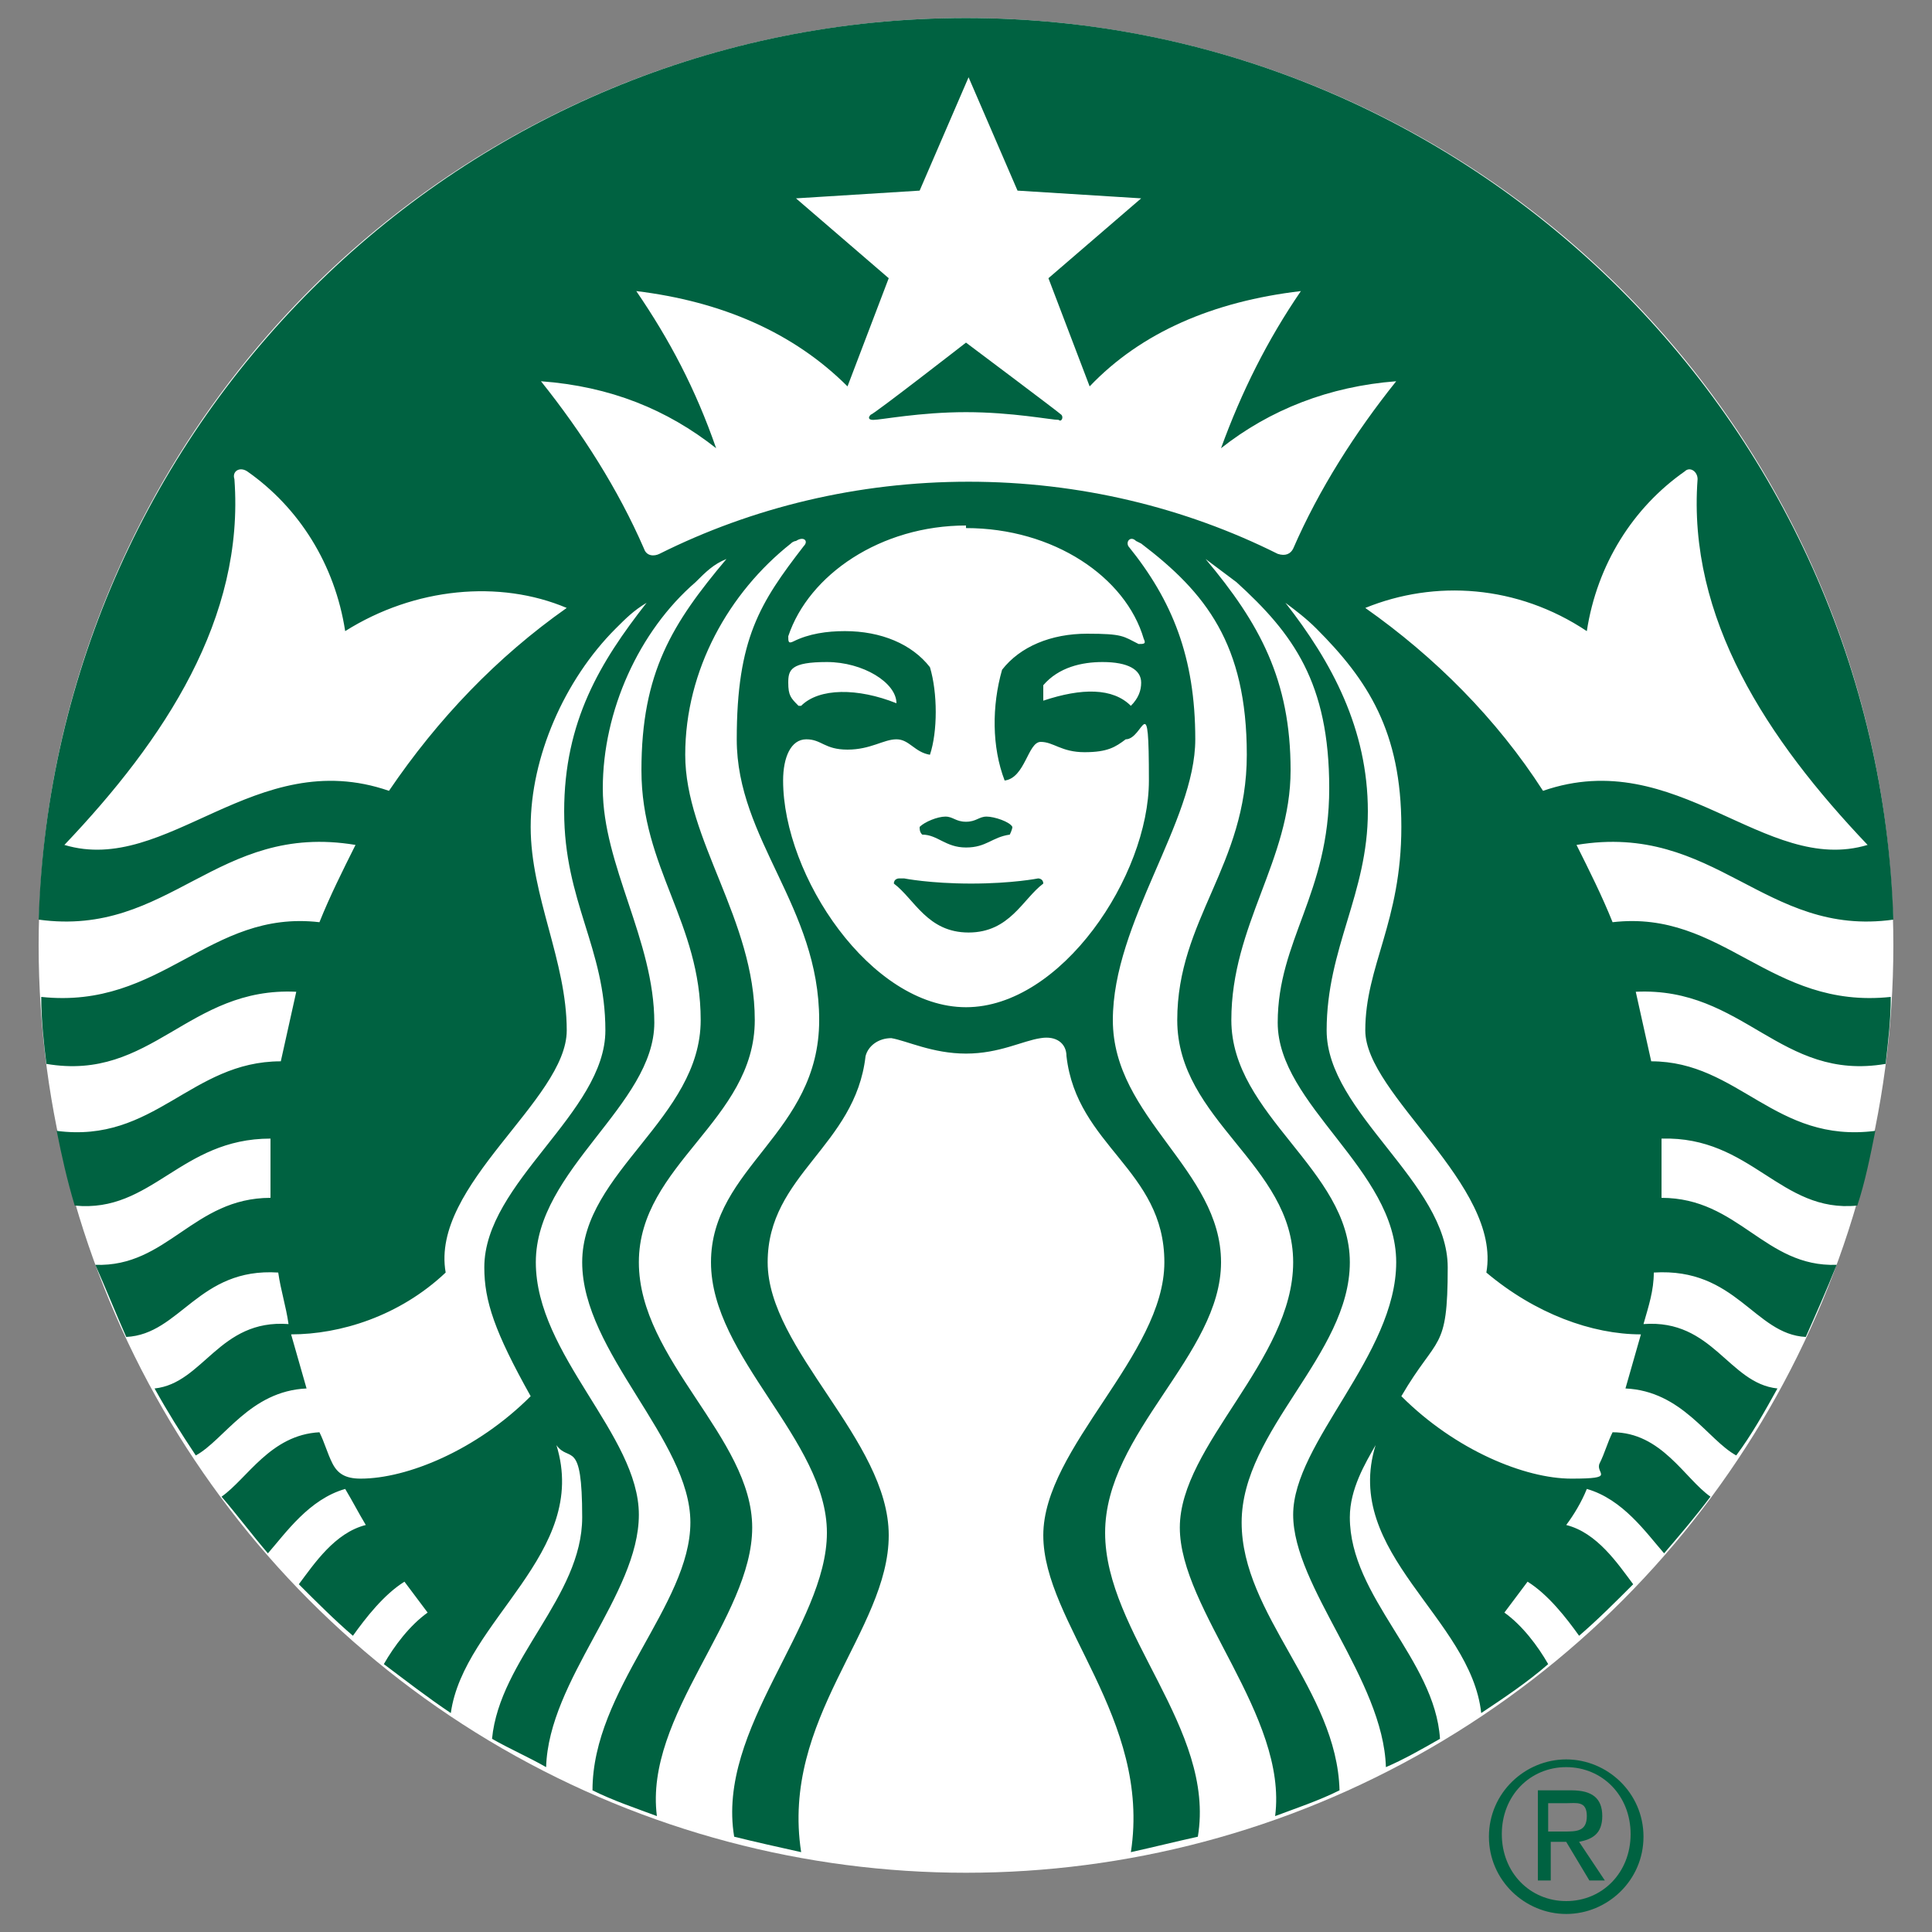
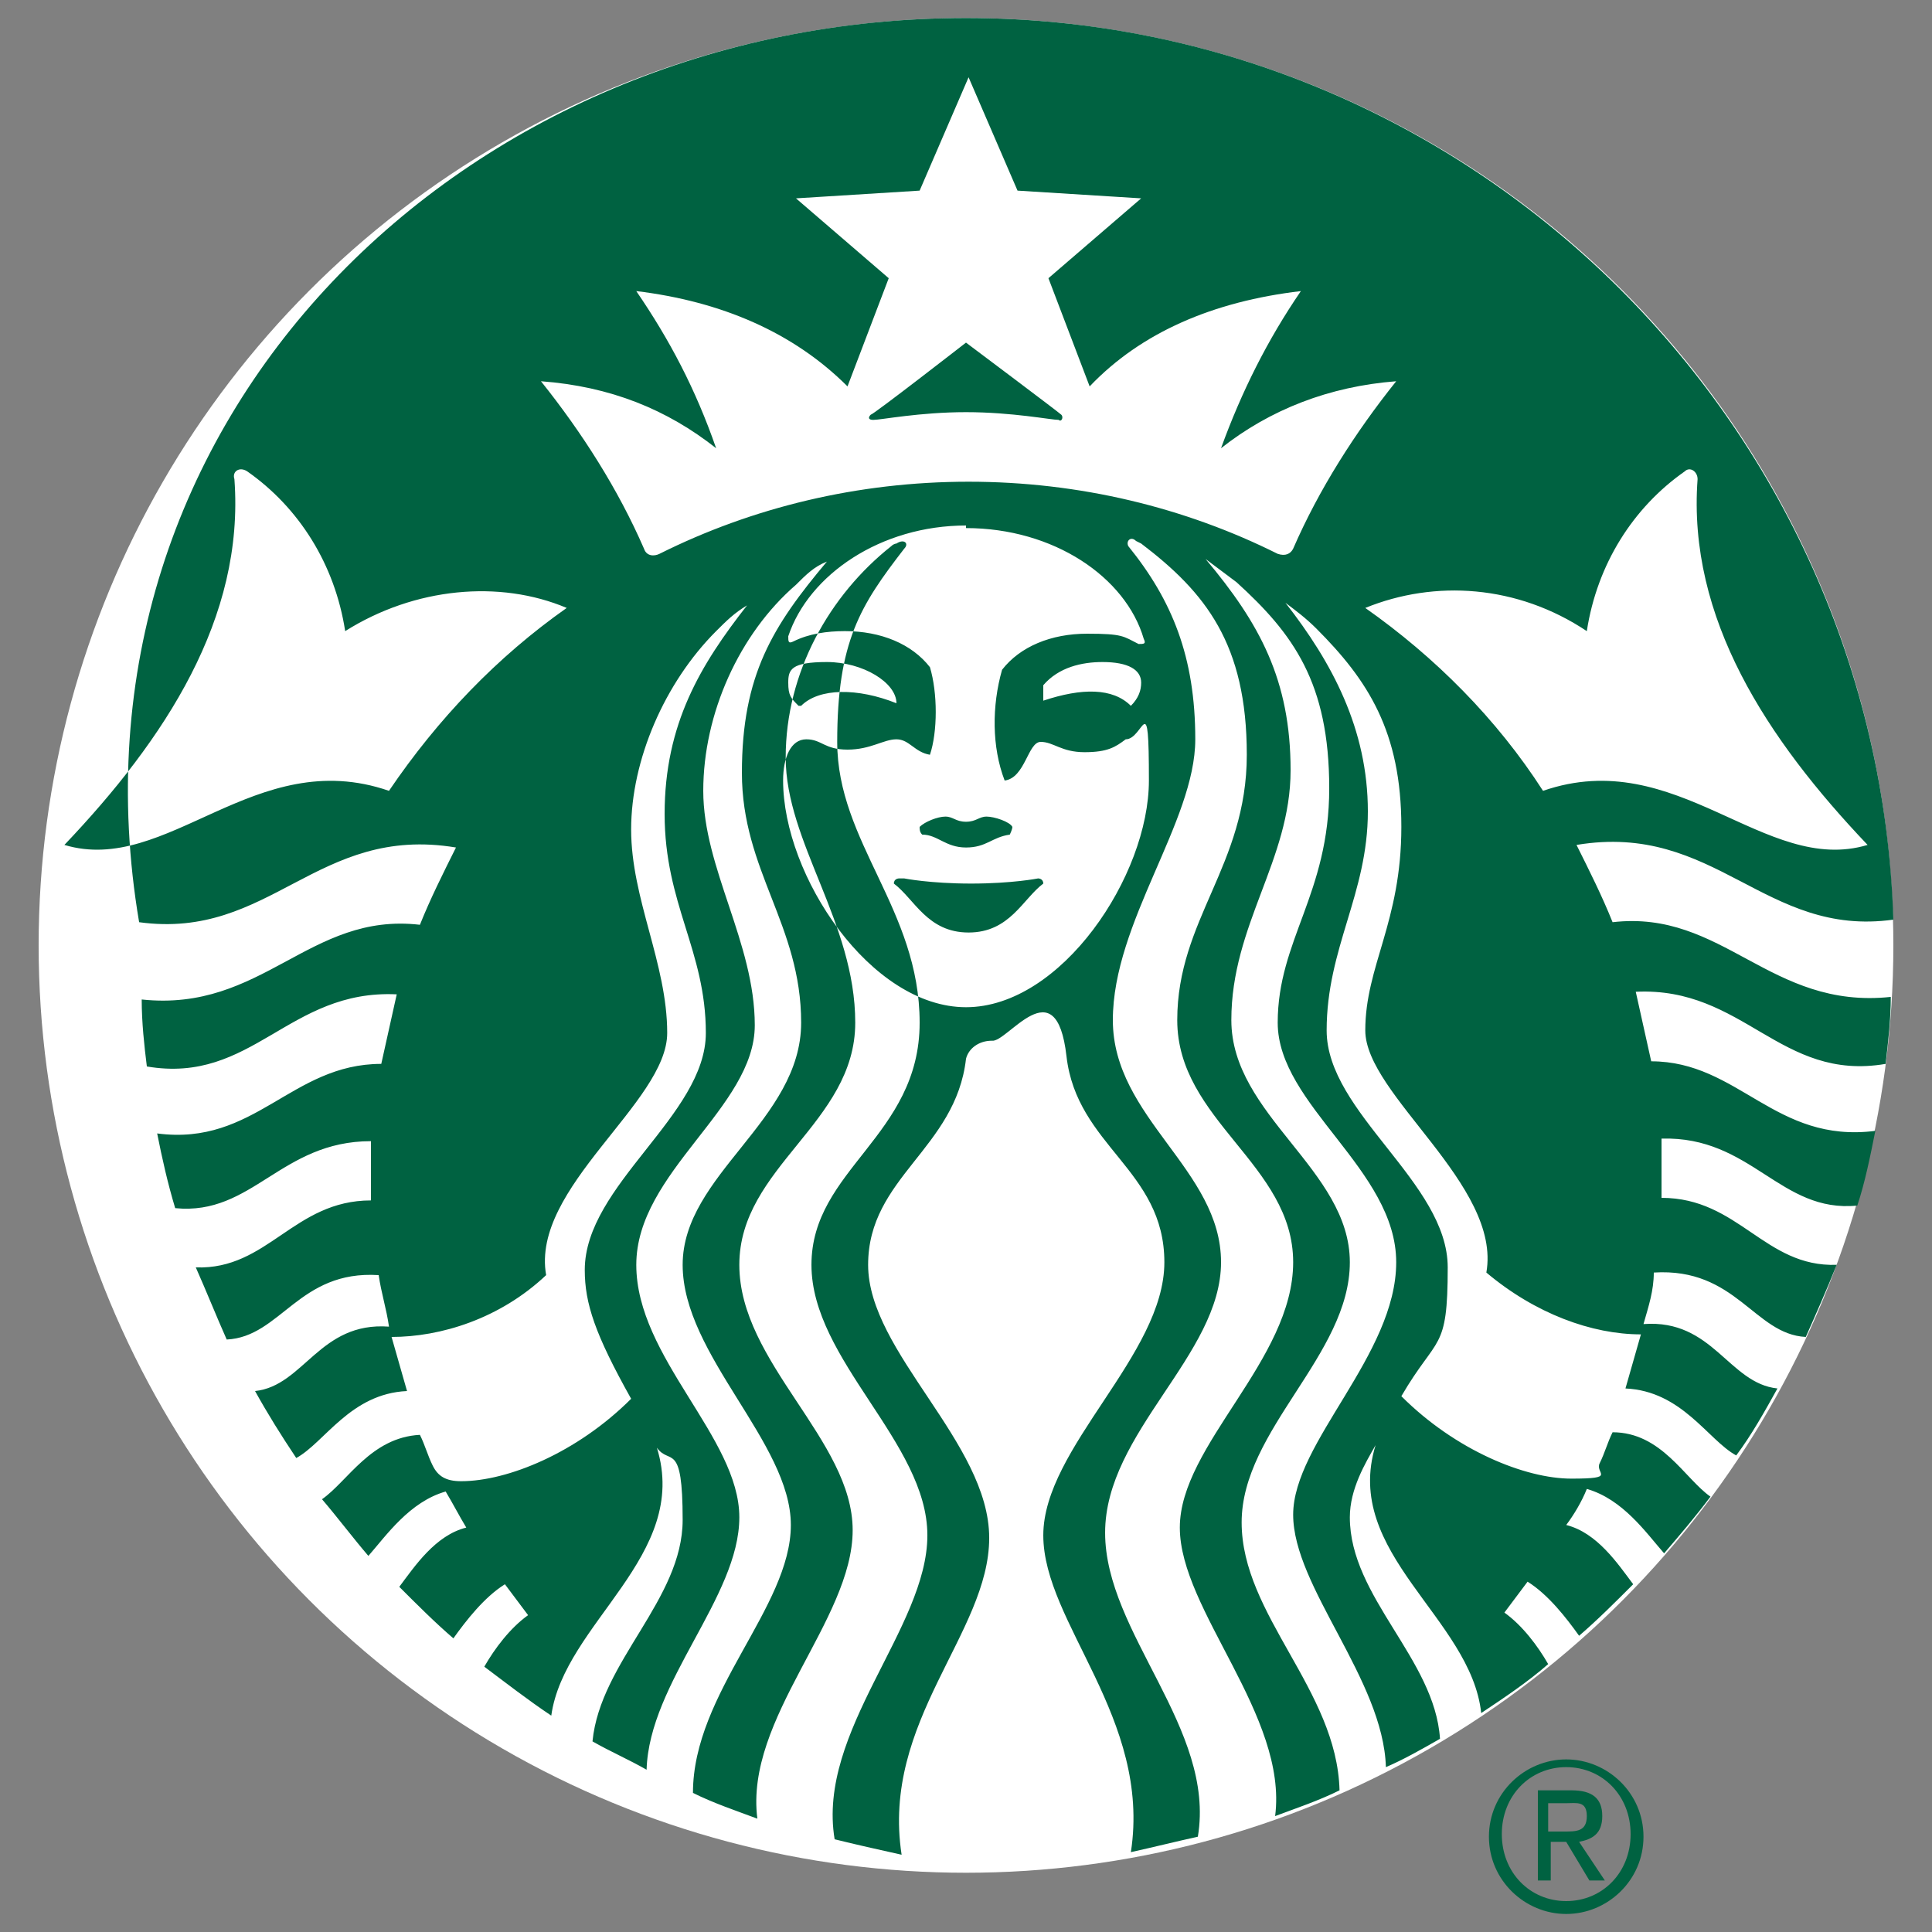
<svg xmlns="http://www.w3.org/2000/svg" id="Layer_1" version="1.1" viewBox="0 0 75 75">
  <rect x="0" y="0" width="75" height="75" fill="#808080" stroke="none" />
  <defs>
    <style>
      .st0 {
        fill: none;
      }

      .st1 {
        fill: #006241;
      }

      .st2 {
        fill: #fff;
      }
    </style>
  </defs>
  <g>
    <g>
      <path class="st0" d="M8.5,44.7l-.6-3.8h0s-.3,3.9-.3,3.9l-.9.2-1.6-3.6h0s.7,3.8.7,3.8l-1.1.2-1-5.5,1.6-.3,1.5,3.4h0s.2-3.7.2-3.7l1.7-.3,1,5.5-1.2.2Z" />
      <path class="st0" d="M13.2,43.8l-.4-1-1.2.2v1s-1.3.2-1.3.2l.4-5.7,1.6-.3,2.3,5.3-1.3.2ZM11.6,39.7h0s0,2.4,0,2.4l.9-.2-.9-2.3Z" />
      <path class="st0" d="M16.5,38.9c-.2-.2-.5-.3-.8-.2-.3,0-.5.3-.4.7,0,.3.3.4.8.6.6.2,1.3.4,1.5,1.4.2,1.2-.5,1.9-1.4,2.1-.7.1-1.3,0-1.7-.3l.5-1c.3.2.6.3,1,.3.3,0,.5-.3.4-.7,0-.4-.4-.5-.9-.6-.7-.2-1.2-.5-1.4-1.4-.2-1.2.6-1.9,1.4-2,.6-.1,1.1,0,1.5.3l-.5,1Z" />
      <path class="st0" d="M19.4,38.1l.8,4.5-1.2.2-.8-4.5-1,.2-.2-1.1,3.2-.6.2,1.1-1,.2Z" />
      <path class="st0" d="M21.7,42.3l-1-5.5,2.7-.5.2,1.1-1.5.3.2,1.1,1.4-.2.2,1-1.4.2.2,1.2,1.6-.3.2,1.1-2.8.5Z" />
      <path class="st0" d="M27.5,41.3l-1.1-2.1h-.4c0,0,.4,2.3.4,2.3l-1.2.2-1-5.5,1.8-.3c1.1-.2,1.8.3,2,1.4.1.8-.2,1.3-.5,1.5l1.4,2.3-1.3.2ZM26,37h-.4c0,0,.2,1.5.2,1.5h.4c.4-.1.6-.4.5-.9,0-.6-.5-.6-.8-.6Z" />
      <path class="st0" d="M31,40.7l-1-5.5,1.3-.2.8,4.4,1.5-.3.2,1.2-2.7.5Z" />
      <path class="st0" d="M35.9,40c-1.3.2-2.3-.8-2.6-2.5-.3-1.7.3-3,1.6-3.3,1.3-.2,2.3.8,2.6,2.5.3,1.8-.3,3.1-1.6,3.3ZM35.1,35.4c-.6,0-.7.9-.5,1.8.2,1,.6,1.6,1.1,1.5.6,0,.7-.9.5-1.8-.2-1-.6-1.6-1.1-1.5Z" />
      <path class="st0" d="M40.8,39.1c-1.4.2-2.4-.8-2.7-2.5-.3-1.7.3-3.1,1.6-3.3.7-.1,1.3,0,1.7.4l-.5,1c-.2-.2-.5-.3-.8-.3-.7.1-.9,1-.7,1.9.2.9.6,1.7,1.3,1.5.2,0,.3,0,.4-.2l-.2-1h-.6c0,.1-.2-1-.2-1l1.7-.3.5,2.9c-.3.3-.8.6-1.4.7Z" />
      <path class="st0" d="M45.1,38.4c-1.3.2-2.3-.8-2.6-2.5-.3-1.7.3-3,1.6-3.3,1.3-.2,2.3.8,2.6,2.5.3,1.8-.3,3.1-1.6,3.3ZM44.3,33.8c-.6.1-.7.9-.5,1.8.2,1,.6,1.6,1.1,1.5.6,0,.7-.9.5-1.8-.2-1-.6-1.6-1.1-1.5Z" />
      <path class="st0" d="M51,37.2l-1.4.2.8-4.7-1.9.3-.2-1.1,3.2-.6.2.9-.8,4.9Z" />
      <path class="st0" d="M53.8,37h-.7s.4-6.3.4-6.3h.7s-.4,6.3-.4,6.3Z" />
      <path class="st0" d="M57.8,33.6l-.8,1.4,1.8-.3.2,1.1-3.3.6-.2-1.1,1.3-2.2c.2-.4.3-.7.3-1,0-.3-.2-.6-.6-.5-.3,0-.5.3-.4.8h-1.2c0-1,.5-1.7,1.5-1.9,1-.2,1.8.3,1.9,1.3.1.7-.2,1.3-.5,1.9Z" />
      <path class="st0" d="M61.5,35.4c-1.5.3-2.1-1.3-2.3-2.6-.2-1.2-.2-2.9,1.3-3.2,1.5-.3,2.1,1.3,2.3,2.6.2,1.2.2,2.9-1.3,3.2ZM60.7,30.8c-.5,0-.4,1.2-.3,1.9.1.7.4,1.8.9,1.7.5,0,.4-1.1.3-1.9-.1-.7-.4-1.8-.9-1.7Z" />
      <path class="st0" d="M65.2,34.7l-.7-4.1-.7.8-.7-.9,1.3-1.4,1.1-.2,1,5.5-1.2.2Z" />
-       <path class="st0" d="M70.7,32.6l.2,1.1-1.1.2-.2-1.1-2,.4-.2-1.1,1-3.6,1.5-.3.6,3.4h.6c0,0,.2.9.2.9h-.6ZM69.1,29.6h0s-.6,2.3-.6,2.3l1-.2-.4-2.2Z" />
    </g>
    <g>
      <circle class="st2" cx="37.5" cy="36.7" r="36" />
-       <path class="st1" d="M41.1,16.3c-.3,0-1.8-.3-3.6-.3s-3.3.3-3.6.3c-.2,0-.2-.1-.1-.2.1,0,3.7-2.8,3.7-2.8,0,0,3.6,2.7,3.7,2.8.1.1,0,.3-.1.2ZM34.9,34.1s-.2,0-.2.2c.8.6,1.3,1.9,2.9,1.9s2.1-1.3,2.9-1.9c0-.2-.2-.2-.2-.2,0,0-1,.2-2.6.2s-2.6-.2-2.6-.2ZM37.5,31.9c-.4,0-.5-.2-.8-.2-.3,0-.8.2-1,.4,0,.1,0,.2.1.3.6,0,.9.5,1.7.5s1-.4,1.7-.5c0,0,.1-.2.1-.3-.1-.2-.7-.4-1-.4-.3,0-.4.2-.8.2ZM73.4,38.7c0,.9-.1,1.7-.2,2.6-4.1.7-5.5-3-9.7-2.8.2.9.4,1.8.6,2.7,3.4,0,4.8,3.2,8.7,2.7-.2,1-.4,2-.7,2.9-3,.3-4.1-2.7-7.6-2.6,0,.5,0,1,0,1.5s0,.6,0,.8c3,0,4,2.7,6.8,2.6-.4,1-.8,1.9-1.2,2.8-2-.1-2.7-2.7-5.9-2.5,0,.7-.2,1.3-.4,2,2.7-.2,3.3,2.3,5.2,2.5-.5.9-1,1.8-1.6,2.6-1.1-.6-2.1-2.5-4.3-2.6.2-.7.4-1.4.6-2.1-1.9,0-4.1-.8-6-2.4.6-3.4-4.7-6.9-4.7-9.4s1.4-4.2,1.4-7.9-1.3-5.7-3.3-7.7c-.4-.4-.8-.7-1.2-1,1.8,2.3,3.2,4.9,3.2,8.1s-1.6,5.3-1.6,8.5,4.7,5.9,4.7,9.2-.4,2.6-1.8,5c2.1,2.1,4.8,3.2,6.6,3.2s.9-.2,1.1-.6c.2-.4.3-.8.5-1.2,1.9,0,2.8,1.8,3.8,2.5-.6.8-1.2,1.5-1.8,2.2-.7-.8-1.6-2.1-3-2.5-.2.5-.5,1-.8,1.4,1.2.3,2,1.5,2.6,2.3-.7.7-1.4,1.4-2.1,2-.5-.7-1.2-1.6-2-2.1-.3.4-.6.8-.9,1.2.7.5,1.3,1.3,1.7,2-.8.7-1.7,1.3-2.6,1.9-.4-3.7-5.4-6.2-4.1-10.4-.4.7-1,1.7-1,2.8,0,3.1,3.3,5.5,3.5,8.6-.7.4-1.4.8-2.1,1.1-.1-3.4-3.6-7-3.6-9.8s4-6.2,4-9.8-4.6-6.1-4.6-9.3,2-5,2-9.1-1.4-6-3.6-8c-.4-.3-.8-.6-1.2-.9,2.1,2.5,3.3,4.7,3.3,8.2s-2.3,6-2.3,9.7,4.6,5.8,4.6,9.4-4.2,6.5-4.2,10.1,3.7,6.5,3.8,10.4c-.8.4-1.7.7-2.5,1,.5-3.9-3.7-8-3.7-11.2s4.4-6.5,4.4-10.3-4.5-5.5-4.5-9.4,2.7-6,2.7-10.3-1.6-6.3-4.1-8.2c0,0,0,0-.2-.1-.2-.2-.4,0-.3.2,1.7,2.1,2.6,4.3,2.6,7.5s-3.2,7.1-3.2,10.9,4.2,5.8,4.2,9.4-4.5,6.6-4.5,10.5,4.3,7.6,3.6,11.8c-.9.2-1.7.4-2.6.6.8-5.2-3.4-8.9-3.4-12.3s4.7-7,4.7-10.6-3.4-4.5-3.8-8c0-.5-.4-.8-1-.7-.7.1-1.6.6-2.9.6s-2.3-.5-2.9-.6c-.5,0-.9.3-1,.7-.4,3.5-3.8,4.6-3.8,8s4.7,6.9,4.7,10.6-4.2,7.1-3.4,12.3c-.9-.2-1.8-.4-2.6-.6-.7-4.2,3.6-8.2,3.6-11.8s-4.5-6.8-4.5-10.5,4.2-5,4.2-9.4-3.2-7-3.2-10.9.9-5.3,2.6-7.5c.2-.2,0-.4-.3-.2,0,0-.1,0-.2.1-2.4,1.9-4.1,4.9-4.1,8.2s2.7,6.4,2.7,10.3-4.5,5.6-4.5,9.4,4.4,6.8,4.4,10.3-4.2,7.3-3.7,11.2c-.8-.3-1.7-.6-2.5-1,0-3.9,3.8-7.2,3.8-10.4s-4.2-6.6-4.2-10.1,4.6-5.6,4.6-9.4-2.3-5.9-2.3-9.7,1.2-5.7,3.3-8.2c-.5.2-.8.5-1.2.9-2.2,1.9-3.6,5-3.6,8s2,5.9,2,9.1-4.6,5.7-4.6,9.3,4,6.7,4,9.8-3.5,6.4-3.6,9.8c-.7-.4-1.4-.7-2.1-1.1.3-3.1,3.5-5.5,3.5-8.6s-.5-2.1-1-2.8c1.3,4.2-3.6,6.8-4.1,10.4-.9-.6-1.8-1.3-2.6-1.9.4-.7,1-1.5,1.7-2-.3-.4-.6-.8-.9-1.2-.8.5-1.5,1.4-2,2.1-.7-.6-1.4-1.3-2.1-2,.6-.8,1.4-2,2.6-2.3-.3-.5-.5-.9-.8-1.4-1.4.4-2.3,1.7-3,2.5-.6-.7-1.2-1.5-1.8-2.2,1-.7,1.9-2.4,3.8-2.5.2.4.3.8.5,1.2.2.4.5.6,1.1.6,1.8,0,4.5-1.1,6.6-3.2-1.4-2.5-1.8-3.7-1.8-5,0-3.3,4.7-6,4.7-9.2s-1.6-5-1.6-8.5,1.4-5.8,3.2-8.1c-.5.3-.8.6-1.2,1-2,2-3.3,5-3.3,7.7s1.4,5.2,1.4,7.9-5.3,6-4.7,9.4c-1.8,1.7-4.1,2.4-6,2.4.2.7.4,1.4.6,2.1-2.2.1-3.2,2-4.3,2.6-.6-.9-1.1-1.7-1.6-2.6,1.9-.2,2.5-2.7,5.2-2.5-.1-.7-.3-1.3-.4-2-3.1-.2-3.8,2.4-5.9,2.5-.4-.9-.8-1.9-1.2-2.8,2.8.1,3.8-2.6,6.8-2.6,0-.3,0-.6,0-.8,0-.5,0-1,0-1.5-3.5,0-4.6,2.9-7.6,2.6-.3-1-.5-1.9-.7-2.9,3.8.5,5.2-2.7,8.7-2.7.2-.9.4-1.8.6-2.7-4.2-.2-5.6,3.5-9.7,2.8-.1-.8-.2-1.7-.2-2.6,4.7.5,6.5-3.4,10.8-2.9.4-1,.9-2,1.4-3-5.4-.9-7.2,3.6-12.3,2.9C2.1,16.3,18,.7,37.5.7s35.4,15.6,36,35c-5,.7-6.9-3.8-12.3-2.9.5,1,1,2,1.4,3,4.3-.5,6.1,3.4,10.8,2.9ZM22,23.6c-2.6-1.1-5.9-.8-8.6.9-.4-2.6-1.8-4.8-3.8-6.2-.3-.2-.6,0-.5.3.4,5.4-2.7,10.1-6.6,14.2,4,1.2,7.4-3.9,12.6-2.1,1.9-2.8,4.2-5.2,6.9-7.1ZM37.5,20.4c-3.3,0-6.1,1.9-6.9,4.3,0,.2,0,.3.2.2.6-.3,1.3-.4,2-.4,1.4,0,2.6.5,3.3,1.4.3,1,.3,2.5,0,3.4-.6-.1-.8-.6-1.3-.6s-1,.4-1.9.4-1-.4-1.6-.4-.9.7-.9,1.6c0,3.7,3.4,8.8,7.1,8.8s7.1-5.1,7.1-8.8-.2-1.6-.9-1.6c-.4.3-.7.5-1.6.5s-1.2-.4-1.7-.4-.6,1.4-1.4,1.5c-.5-1.3-.5-2.9-.1-4.3.7-.9,1.9-1.4,3.3-1.4s1.4.1,2,.4c.2,0,.3,0,.2-.2-.7-2.4-3.5-4.3-6.9-4.3ZM42.8,25.7c-.8,0-1.7.2-2.3.9,0,.2,0,.4,0,.6,1.5-.5,2.7-.5,3.4.2.3-.3.4-.6.4-.9,0-.5-.5-.8-1.5-.8ZM31.1,27.4c.7-.7,2.2-.7,3.7-.1,0-.8-1.3-1.6-2.7-1.6s-1.5.3-1.5.8.1.6.4.9ZM54.2,14.8c-2.6.2-4.9,1.1-6.8,2.6.8-2.2,1.8-4.2,3.1-6.1-3.4.4-6.2,1.6-8.2,3.7l-1.6-4.2,3.6-3.1-4.8-.3-1.9-4.4-1.9,4.4-4.8.3,3.6,3.1-1.6,4.2c-2.1-2.1-4.9-3.3-8.2-3.7,1.3,1.9,2.3,3.8,3.1,6.1-1.9-1.5-4.1-2.4-6.8-2.6,1.6,2,3,4.2,4,6.5.1.3.4.3.6.2,3.6-1.8,7.7-2.8,12-2.8s8.4,1,12,2.8c.3.1.5,0,.6-.2,1-2.3,2.4-4.5,4-6.5ZM59.9,30.7c5.2-1.8,8.6,3.3,12.6,2.1-3.9-4.1-7-8.8-6.6-14.2,0-.3-.3-.5-.5-.3-2,1.4-3.4,3.6-3.8,6.2-2.7-1.8-5.9-2-8.6-.9,2.7,1.9,5.1,4.3,6.9,7.1Z" />
+       <path class="st1" d="M41.1,16.3c-.3,0-1.8-.3-3.6-.3s-3.3.3-3.6.3c-.2,0-.2-.1-.1-.2.1,0,3.7-2.8,3.7-2.8,0,0,3.6,2.7,3.7,2.8.1.1,0,.3-.1.2ZM34.9,34.1s-.2,0-.2.2c.8.6,1.3,1.9,2.9,1.9s2.1-1.3,2.9-1.9c0-.2-.2-.2-.2-.2,0,0-1,.2-2.6.2s-2.6-.2-2.6-.2ZM37.5,31.9c-.4,0-.5-.2-.8-.2-.3,0-.8.2-1,.4,0,.1,0,.2.1.3.6,0,.9.5,1.7.5s1-.4,1.7-.5c0,0,.1-.2.1-.3-.1-.2-.7-.4-1-.4-.3,0-.4.2-.8.2ZM73.4,38.7c0,.9-.1,1.7-.2,2.6-4.1.7-5.5-3-9.7-2.8.2.9.4,1.8.6,2.7,3.4,0,4.8,3.2,8.7,2.7-.2,1-.4,2-.7,2.9-3,.3-4.1-2.7-7.6-2.6,0,.5,0,1,0,1.5s0,.6,0,.8c3,0,4,2.7,6.8,2.6-.4,1-.8,1.9-1.2,2.8-2-.1-2.7-2.7-5.9-2.5,0,.7-.2,1.3-.4,2,2.7-.2,3.3,2.3,5.2,2.5-.5.9-1,1.8-1.6,2.6-1.1-.6-2.1-2.5-4.3-2.6.2-.7.4-1.4.6-2.1-1.9,0-4.1-.8-6-2.4.6-3.4-4.7-6.9-4.7-9.4s1.4-4.2,1.4-7.9-1.3-5.7-3.3-7.7c-.4-.4-.8-.7-1.2-1,1.8,2.3,3.2,4.9,3.2,8.1s-1.6,5.3-1.6,8.5,4.7,5.9,4.7,9.2-.4,2.6-1.8,5c2.1,2.1,4.8,3.2,6.6,3.2s.9-.2,1.1-.6c.2-.4.3-.8.5-1.2,1.9,0,2.8,1.8,3.8,2.5-.6.8-1.2,1.5-1.8,2.2-.7-.8-1.6-2.1-3-2.5-.2.5-.5,1-.8,1.4,1.2.3,2,1.5,2.6,2.3-.7.7-1.4,1.4-2.1,2-.5-.7-1.2-1.6-2-2.1-.3.4-.6.8-.9,1.2.7.5,1.3,1.3,1.7,2-.8.7-1.7,1.3-2.6,1.9-.4-3.7-5.4-6.2-4.1-10.4-.4.7-1,1.7-1,2.8,0,3.1,3.3,5.5,3.5,8.6-.7.4-1.4.8-2.1,1.1-.1-3.4-3.6-7-3.6-9.8s4-6.2,4-9.8-4.6-6.1-4.6-9.3,2-5,2-9.1-1.4-6-3.6-8c-.4-.3-.8-.6-1.2-.9,2.1,2.5,3.3,4.7,3.3,8.2s-2.3,6-2.3,9.7,4.6,5.8,4.6,9.4-4.2,6.5-4.2,10.1,3.7,6.5,3.8,10.4c-.8.4-1.7.7-2.5,1,.5-3.9-3.7-8-3.7-11.2s4.4-6.5,4.4-10.3-4.5-5.5-4.5-9.4,2.7-6,2.7-10.3-1.6-6.3-4.1-8.2c0,0,0,0-.2-.1-.2-.2-.4,0-.3.2,1.7,2.1,2.6,4.3,2.6,7.5s-3.2,7.1-3.2,10.9,4.2,5.8,4.2,9.4-4.5,6.6-4.5,10.5,4.3,7.6,3.6,11.8c-.9.2-1.7.4-2.6.6.8-5.2-3.4-8.9-3.4-12.3s4.7-7,4.7-10.6-3.4-4.5-3.8-8s-2.3-.5-2.9-.6c-.5,0-.9.3-1,.7-.4,3.5-3.8,4.6-3.8,8s4.7,6.9,4.7,10.6-4.2,7.1-3.4,12.3c-.9-.2-1.8-.4-2.6-.6-.7-4.2,3.6-8.2,3.6-11.8s-4.5-6.8-4.5-10.5,4.2-5,4.2-9.4-3.2-7-3.2-10.9.9-5.3,2.6-7.5c.2-.2,0-.4-.3-.2,0,0-.1,0-.2.1-2.4,1.9-4.1,4.9-4.1,8.2s2.7,6.4,2.7,10.3-4.5,5.6-4.5,9.4,4.4,6.8,4.4,10.3-4.2,7.3-3.7,11.2c-.8-.3-1.7-.6-2.5-1,0-3.9,3.8-7.2,3.8-10.4s-4.2-6.6-4.2-10.1,4.6-5.6,4.6-9.4-2.3-5.9-2.3-9.7,1.2-5.7,3.3-8.2c-.5.2-.8.5-1.2.9-2.2,1.9-3.6,5-3.6,8s2,5.9,2,9.1-4.6,5.7-4.6,9.3,4,6.7,4,9.8-3.5,6.4-3.6,9.8c-.7-.4-1.4-.7-2.1-1.1.3-3.1,3.5-5.5,3.5-8.6s-.5-2.1-1-2.8c1.3,4.2-3.6,6.8-4.1,10.4-.9-.6-1.8-1.3-2.6-1.9.4-.7,1-1.5,1.7-2-.3-.4-.6-.8-.9-1.2-.8.5-1.5,1.4-2,2.1-.7-.6-1.4-1.3-2.1-2,.6-.8,1.4-2,2.6-2.3-.3-.5-.5-.9-.8-1.4-1.4.4-2.3,1.7-3,2.5-.6-.7-1.2-1.5-1.8-2.2,1-.7,1.9-2.4,3.8-2.5.2.4.3.8.5,1.2.2.4.5.6,1.1.6,1.8,0,4.5-1.1,6.6-3.2-1.4-2.5-1.8-3.7-1.8-5,0-3.3,4.7-6,4.7-9.2s-1.6-5-1.6-8.5,1.4-5.8,3.2-8.1c-.5.3-.8.6-1.2,1-2,2-3.3,5-3.3,7.7s1.4,5.2,1.4,7.9-5.3,6-4.7,9.4c-1.8,1.7-4.1,2.4-6,2.4.2.7.4,1.4.6,2.1-2.2.1-3.2,2-4.3,2.6-.6-.9-1.1-1.7-1.6-2.6,1.9-.2,2.5-2.7,5.2-2.5-.1-.7-.3-1.3-.4-2-3.1-.2-3.8,2.4-5.9,2.5-.4-.9-.8-1.9-1.2-2.8,2.8.1,3.8-2.6,6.8-2.6,0-.3,0-.6,0-.8,0-.5,0-1,0-1.5-3.5,0-4.6,2.9-7.6,2.6-.3-1-.5-1.9-.7-2.9,3.8.5,5.2-2.7,8.7-2.7.2-.9.4-1.8.6-2.7-4.2-.2-5.6,3.5-9.7,2.8-.1-.8-.2-1.7-.2-2.6,4.7.5,6.5-3.4,10.8-2.9.4-1,.9-2,1.4-3-5.4-.9-7.2,3.6-12.3,2.9C2.1,16.3,18,.7,37.5.7s35.4,15.6,36,35c-5,.7-6.9-3.8-12.3-2.9.5,1,1,2,1.4,3,4.3-.5,6.1,3.4,10.8,2.9ZM22,23.6c-2.6-1.1-5.9-.8-8.6.9-.4-2.6-1.8-4.8-3.8-6.2-.3-.2-.6,0-.5.3.4,5.4-2.7,10.1-6.6,14.2,4,1.2,7.4-3.9,12.6-2.1,1.9-2.8,4.2-5.2,6.9-7.1ZM37.5,20.4c-3.3,0-6.1,1.9-6.9,4.3,0,.2,0,.3.2.2.6-.3,1.3-.4,2-.4,1.4,0,2.6.5,3.3,1.4.3,1,.3,2.5,0,3.4-.6-.1-.8-.6-1.3-.6s-1,.4-1.9.4-1-.4-1.6-.4-.9.7-.9,1.6c0,3.7,3.4,8.8,7.1,8.8s7.1-5.1,7.1-8.8-.2-1.6-.9-1.6c-.4.3-.7.5-1.6.5s-1.2-.4-1.7-.4-.6,1.4-1.4,1.5c-.5-1.3-.5-2.9-.1-4.3.7-.9,1.9-1.4,3.3-1.4s1.4.1,2,.4c.2,0,.3,0,.2-.2-.7-2.4-3.5-4.3-6.9-4.3ZM42.8,25.7c-.8,0-1.7.2-2.3.9,0,.2,0,.4,0,.6,1.5-.5,2.7-.5,3.4.2.3-.3.4-.6.4-.9,0-.5-.5-.8-1.5-.8ZM31.1,27.4c.7-.7,2.2-.7,3.7-.1,0-.8-1.3-1.6-2.7-1.6s-1.5.3-1.5.8.1.6.4.9ZM54.2,14.8c-2.6.2-4.9,1.1-6.8,2.6.8-2.2,1.8-4.2,3.1-6.1-3.4.4-6.2,1.6-8.2,3.7l-1.6-4.2,3.6-3.1-4.8-.3-1.9-4.4-1.9,4.4-4.8.3,3.6,3.1-1.6,4.2c-2.1-2.1-4.9-3.3-8.2-3.7,1.3,1.9,2.3,3.8,3.1,6.1-1.9-1.5-4.1-2.4-6.8-2.6,1.6,2,3,4.2,4,6.5.1.3.4.3.6.2,3.6-1.8,7.7-2.8,12-2.8s8.4,1,12,2.8c.3.1.5,0,.6-.2,1-2.3,2.4-4.5,4-6.5ZM59.9,30.7c5.2-1.8,8.6,3.3,12.6,2.1-3.9-4.1-7-8.8-6.6-14.2,0-.3-.3-.5-.5-.3-2,1.4-3.4,3.6-3.8,6.2-2.7-1.8-5.9-2-8.6-.9,2.7,1.9,5.1,4.3,6.9,7.1Z" />
    </g>
  </g>
  <path class="st1" d="M60.8,68.3c1.6,0,3,1.3,3,3s-1.4,3-3,3-3-1.3-3-3,1.4-3,3-3ZM60.8,73.8c1.4,0,2.5-1.1,2.5-2.6s-1.1-2.6-2.5-2.6-2.5,1.1-2.5,2.6,1.1,2.6,2.5,2.6ZM59.7,69.5h1.3c.8,0,1.2.3,1.2,1s-.4.9-.9,1l1,1.5h-.6l-.9-1.5h-.6v1.5h-.5v-3.5ZM60.2,71.1h.5c.5,0,.9,0,.9-.6s-.4-.5-.8-.5h-.7v1.1Z" />
</svg>